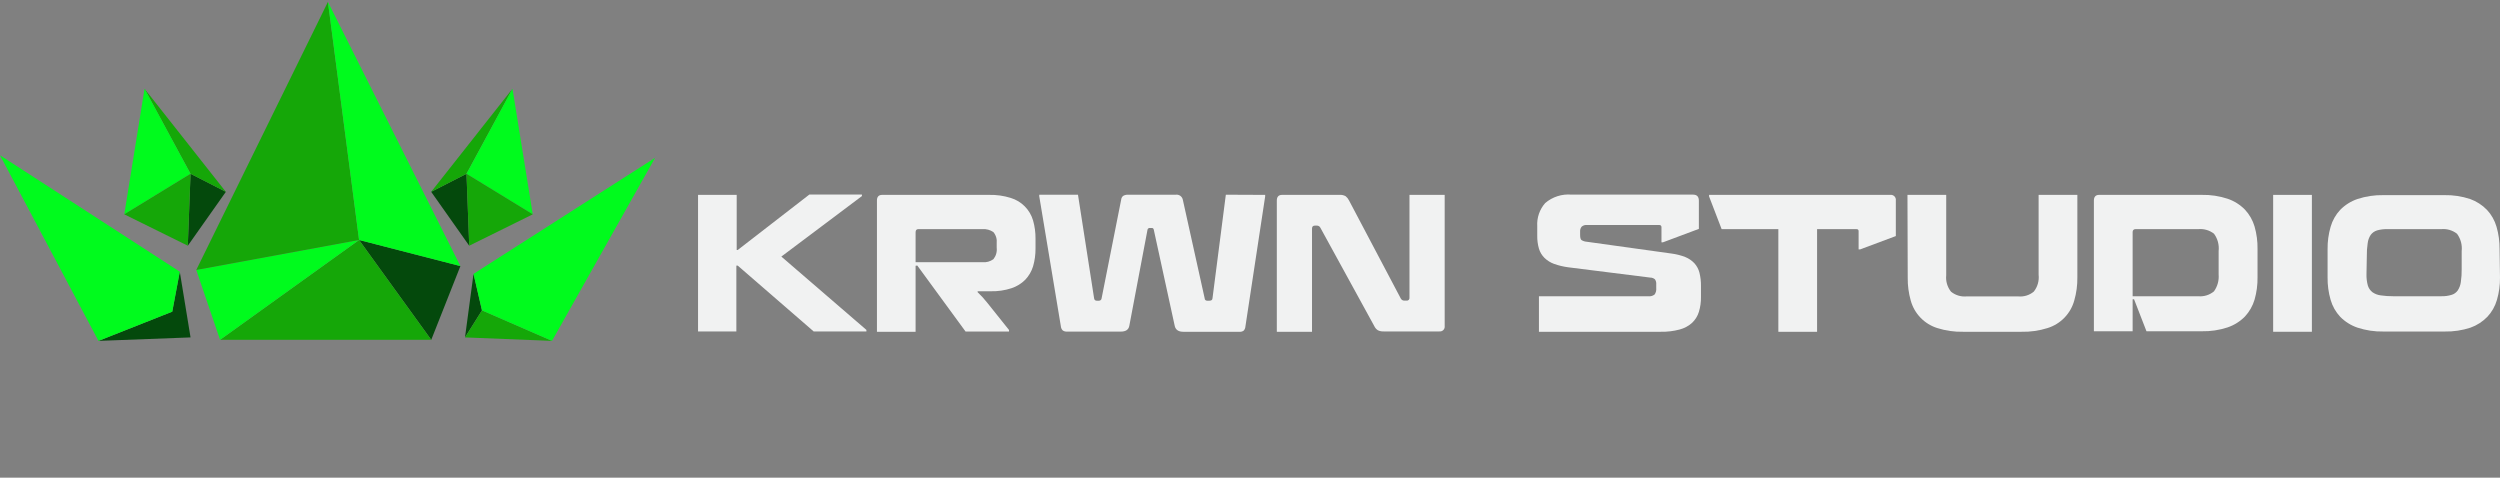
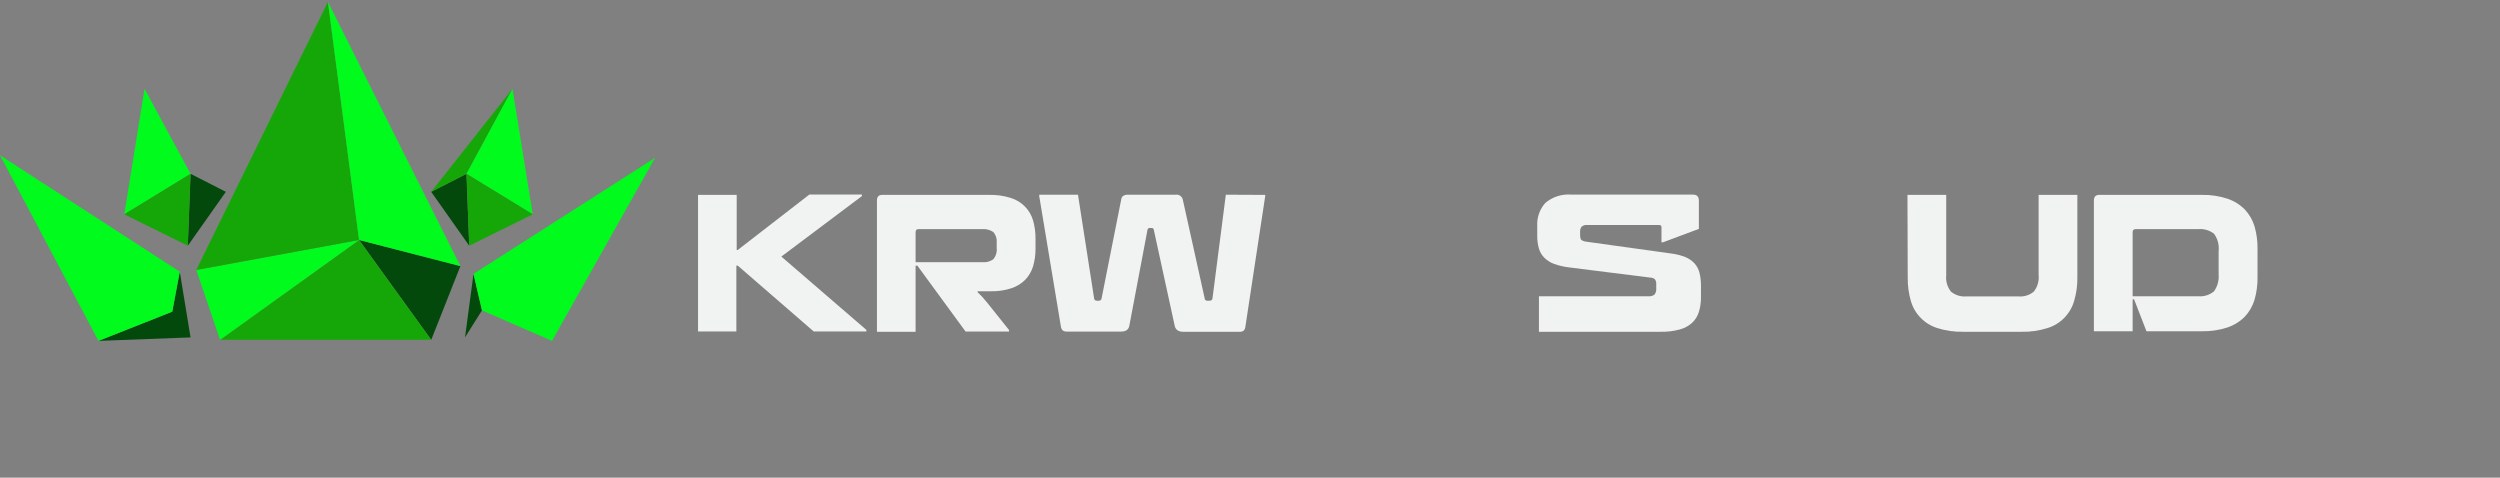
<svg xmlns="http://www.w3.org/2000/svg" width="246" height="47" viewBox="0 0 246 47" fill="none">
  <rect x="0" y="0" width="246" height="47" fill="#808080" stroke="none" />
  <path d="M42.434 33.439L45.303 26.184L35.332 23.615L42.434 33.439Z" fill="#04490C" />
  <path d="M42.434 33.439L35.332 23.615L21.654 33.439H42.434Z" fill="#15A708" />
  <path d="M19.312 26.564L35.333 23.615L21.655 33.439L19.312 26.564Z" fill="#00FB1D" />
  <path d="M32.268 0.187L35.333 23.615L19.312 26.564L32.268 0.187Z" fill="#15A708" />
  <path d="M45.303 26.184L32.268 0.187L35.332 23.615L45.303 26.184Z" fill="#00FB1D" />
  <path d="M45.756 33.201L47.426 30.54L46.594 26.949L45.756 33.201Z" fill="#04490C" />
-   <path d="M45.756 33.201L54.32 33.543L47.426 30.54L45.756 33.201Z" fill="#15A708" />
  <path d="M46.592 26.949L64.46 15.529L54.318 33.543L47.424 30.54L46.592 26.949Z" fill="#00FB1D" />
  <path d="M9.689 33.543L16.95 30.668L17.691 26.735L18.749 33.201L9.689 33.543Z" fill="#04490C" />
  <path d="M17.691 26.735L0 15.278L9.689 33.543L16.95 30.668L17.691 26.735Z" fill="#00FB1D" />
  <path d="M18.75 17.101L22.224 18.875L18.48 24.178L18.75 17.101Z" fill="#04490C" />
-   <path d="M14.221 8.733L18.747 17.101L22.222 18.875L14.221 8.733Z" fill="#15A708" />
  <path d="M14.223 8.733L12.229 21.089L18.749 17.101L14.223 8.733Z" fill="#00FB1D" />
  <path d="M18.48 24.178L18.749 17.101L12.229 21.089L18.48 24.178Z" fill="#15A708" />
  <path d="M45.902 17.101L42.428 18.875L46.171 24.178L45.902 17.101Z" fill="#04490C" />
  <path d="M50.429 8.733L45.902 17.101L42.428 18.875L50.429 8.733Z" fill="#15A708" />
  <path d="M50.429 8.733L52.423 21.089L45.902 17.101L50.429 8.733Z" fill="#00FB1D" />
  <path d="M46.172 24.178L45.902 17.101L52.423 21.089L46.172 24.178Z" fill="#15A708" />
  <path d="M72.491 19.177V24.599H72.591L79.641 19.143H84.814V19.293L76.884 25.247L85.254 32.463V32.613H80.064L72.591 26.136H72.458V32.613H68.688V19.177H72.491Z" fill="#F1F2F2" />
  <path d="M90.094 26.152V32.646H86.291V19.733C86.291 19.367 86.457 19.176 86.806 19.176H97.327C98.048 19.159 98.766 19.26 99.453 19.475C99.976 19.632 100.451 19.917 100.835 20.304C101.22 20.692 101.501 21.169 101.654 21.693C101.82 22.276 101.901 22.88 101.895 23.486V24.45C101.901 25.045 101.82 25.638 101.654 26.21C101.503 26.704 101.238 27.157 100.882 27.53C100.502 27.91 100.038 28.194 99.528 28.361C98.872 28.575 98.184 28.677 97.493 28.66H96.613H96.198V28.751C96.356 28.901 96.522 29.067 96.68 29.241L97.145 29.789L99.287 32.471V32.621H95.01L90.26 26.127L90.094 26.152ZM90.36 22.548C90.186 22.548 90.094 22.648 90.094 22.863V25.803H96.671C97.056 25.838 97.439 25.732 97.751 25.504C97.877 25.347 97.971 25.166 98.026 24.972C98.082 24.778 98.098 24.575 98.075 24.375V23.918C98.096 23.726 98.079 23.531 98.023 23.345C97.968 23.16 97.875 22.987 97.751 22.839C97.435 22.62 97.054 22.517 96.671 22.548H90.36Z" fill="#F1F2F2" />
  <path d="M124.492 19.177V19.326L122.549 32.123C122.541 32.269 122.485 32.409 122.391 32.522C122.331 32.57 122.262 32.606 122.188 32.627C122.114 32.648 122.036 32.655 121.959 32.646H116.429C115.964 32.646 115.69 32.455 115.598 32.09L113.531 22.598C113.524 22.549 113.499 22.504 113.46 22.473C113.422 22.442 113.372 22.427 113.323 22.432H113.157C113.103 22.424 113.049 22.437 113.004 22.468C112.959 22.499 112.928 22.545 112.916 22.598L111.122 32.073C111.048 32.438 110.782 32.629 110.292 32.629H104.977C104.824 32.639 104.673 32.592 104.554 32.496C104.458 32.387 104.4 32.251 104.388 32.106L102.262 19.309V19.16H106.073L107.659 29.349C107.66 29.384 107.669 29.419 107.684 29.45C107.699 29.482 107.72 29.51 107.747 29.533C107.774 29.555 107.805 29.572 107.838 29.582C107.872 29.592 107.907 29.595 107.942 29.59H108.125C108.158 29.592 108.192 29.588 108.224 29.577C108.256 29.566 108.286 29.549 108.312 29.527C108.337 29.504 108.358 29.477 108.373 29.447C108.388 29.416 108.396 29.383 108.399 29.349L110.325 19.642C110.338 19.499 110.407 19.368 110.516 19.276C110.672 19.187 110.852 19.147 111.031 19.16H115.69C115.845 19.137 116.004 19.174 116.133 19.264C116.262 19.353 116.353 19.488 116.387 19.642L118.538 29.349C118.538 29.515 118.654 29.59 118.796 29.59H118.995C119.194 29.59 119.302 29.515 119.31 29.349L120.622 19.16L124.492 19.177Z" fill="#F1F2F2" />
-   <path d="M131.817 19.176C132.025 19.16 132.233 19.207 132.415 19.309C132.551 19.42 132.662 19.559 132.739 19.716L137.846 29.391C137.882 29.451 137.933 29.5 137.994 29.534C138.056 29.567 138.125 29.584 138.195 29.582H138.402C138.442 29.587 138.482 29.583 138.52 29.571C138.558 29.558 138.592 29.537 138.62 29.509C138.648 29.48 138.669 29.446 138.682 29.408C138.695 29.371 138.698 29.33 138.693 29.291V19.176H142.156V32.073C142.167 32.145 142.161 32.218 142.138 32.287C142.116 32.357 142.078 32.42 142.028 32.472C141.977 32.524 141.915 32.564 141.847 32.588C141.778 32.613 141.705 32.621 141.633 32.613H136.16C135.96 32.623 135.76 32.583 135.579 32.496C135.422 32.392 135.298 32.245 135.222 32.073L129.932 22.423C129.902 22.354 129.852 22.296 129.788 22.256C129.724 22.216 129.65 22.196 129.575 22.199H129.392C129.193 22.199 129.102 22.299 129.102 22.498V32.646H125.639V19.733C125.639 19.367 125.813 19.176 126.154 19.176H131.817Z" fill="#F1F2F2" />
  <path d="M163.638 23.843H163.489V22.357C163.492 22.327 163.488 22.297 163.477 22.269C163.467 22.241 163.45 22.216 163.429 22.195C163.407 22.174 163.381 22.159 163.353 22.149C163.325 22.14 163.294 22.137 163.265 22.141H156.165C156.069 22.129 155.973 22.138 155.881 22.166C155.789 22.195 155.705 22.243 155.633 22.307C155.523 22.443 155.47 22.615 155.484 22.789V23.121C155.484 23.378 155.525 23.544 155.617 23.619C155.766 23.715 155.937 23.773 156.115 23.785L164.469 24.948C164.932 25.007 165.387 25.121 165.822 25.288C166.165 25.426 166.474 25.635 166.728 25.903C166.967 26.168 167.138 26.487 167.226 26.833C167.332 27.262 167.382 27.703 167.375 28.145V29.225C167.384 29.722 167.314 30.218 167.168 30.695C167.042 31.103 166.813 31.471 166.503 31.766C166.154 32.078 165.736 32.303 165.283 32.422C164.674 32.584 164.044 32.66 163.414 32.646H151.431V29.15H162.177C162.29 29.166 162.405 29.159 162.515 29.129C162.625 29.099 162.727 29.047 162.816 28.976C162.941 28.793 162.996 28.572 162.974 28.353V27.979C162.991 27.806 162.947 27.633 162.85 27.489C162.721 27.376 162.556 27.314 162.384 27.315L154.321 26.302C153.845 26.241 153.378 26.13 152.926 25.969C152.569 25.84 152.243 25.636 151.971 25.371C151.719 25.119 151.534 24.808 151.431 24.466C151.314 24.053 151.258 23.625 151.265 23.196V22.249C151.217 21.42 151.497 20.605 152.046 19.982C152.4 19.678 152.812 19.448 153.257 19.305C153.702 19.162 154.171 19.11 154.637 19.151H166.595C166.977 19.151 167.168 19.351 167.168 19.749V22.523L163.638 23.843Z" fill="#F1F2F2" />
-   <path d="M178.801 22.548V32.646H174.99V22.548H169.409L168.172 19.326V19.176H186.009C186.084 19.168 186.159 19.177 186.23 19.202C186.3 19.227 186.364 19.268 186.416 19.322C186.468 19.376 186.507 19.441 186.53 19.512C186.553 19.583 186.56 19.659 186.549 19.733V23.229L183.036 24.541H182.887V22.747C182.887 22.614 182.821 22.548 182.679 22.548H178.801Z" fill="#F1F2F2" />
  <path d="M187.695 19.177H191.507V27.091C191.447 27.669 191.617 28.248 191.98 28.702C192.407 29.049 192.952 29.216 193.5 29.167H198.591C198.865 29.193 199.142 29.165 199.406 29.084C199.67 29.003 199.915 28.87 200.127 28.693C200.497 28.223 200.667 27.627 200.6 27.032V19.177H204.412V27.298C204.422 28.059 204.322 28.817 204.113 29.549C203.94 30.189 203.609 30.776 203.148 31.254C202.688 31.731 202.114 32.085 201.48 32.281C200.654 32.542 199.79 32.666 198.923 32.646H193.168C192.306 32.665 191.448 32.541 190.627 32.281C190.001 32.084 189.435 31.734 188.98 31.263C188.524 30.791 188.194 30.214 188.019 29.582C187.811 28.85 187.71 28.092 187.72 27.331L187.695 19.177Z" fill="#F1F2F2" />
  <path d="M206.039 19.733C206.039 19.367 206.213 19.176 206.554 19.176H216.652C217.517 19.158 218.379 19.287 219.201 19.558C219.845 19.777 220.428 20.144 220.904 20.63C221.343 21.103 221.667 21.671 221.85 22.29C222.055 23.008 222.153 23.753 222.141 24.499V27.273C222.153 28.02 222.055 28.764 221.85 29.482C221.667 30.101 221.343 30.669 220.904 31.143C220.428 31.628 219.845 31.995 219.201 32.214C218.379 32.485 217.517 32.614 216.652 32.596H211.213L209.992 29.449H209.851V32.596H206.039V19.733ZM209.851 29.15H216.303C216.581 29.176 216.861 29.146 217.128 29.064C217.394 28.981 217.642 28.847 217.856 28.668C218.201 28.186 218.363 27.598 218.313 27.007V24.707C218.382 24.099 218.219 23.488 217.856 22.996C217.414 22.654 216.859 22.494 216.303 22.548H210.125C210.086 22.546 210.048 22.552 210.012 22.566C209.976 22.581 209.944 22.603 209.917 22.631C209.873 22.685 209.85 22.752 209.851 22.822V29.15Z" fill="#F1F2F2" />
-   <path d="M223.678 32.646V19.177H227.489V32.646H223.678Z" fill="#F1F2F2" />
-   <path d="M245.999 27.298C246.009 28.045 245.908 28.789 245.7 29.507C245.523 30.127 245.201 30.696 244.762 31.168C244.298 31.647 243.73 32.014 243.101 32.239C242.282 32.51 241.423 32.639 240.56 32.621H234.523C233.658 32.639 232.796 32.509 231.974 32.239C231.33 32.02 230.747 31.653 230.271 31.168C229.832 30.696 229.51 30.127 229.333 29.507C229.125 28.789 229.024 28.045 229.034 27.298V24.524C229.024 23.777 229.125 23.033 229.333 22.316C229.51 21.696 229.832 21.127 230.271 20.655C230.747 20.169 231.33 19.802 231.974 19.583C232.796 19.313 233.658 19.184 234.523 19.201H240.519C241.381 19.183 242.241 19.312 243.06 19.583C243.688 19.809 244.256 20.175 244.721 20.655C245.16 21.127 245.481 21.696 245.659 22.316C245.867 23.033 245.967 23.777 245.958 24.524L245.999 27.298ZM232.862 26.966C232.85 27.347 232.895 27.727 232.995 28.095C233.075 28.354 233.231 28.583 233.443 28.751C233.69 28.923 233.975 29.031 234.274 29.067C234.673 29.125 235.075 29.152 235.478 29.15H240.211C240.554 29.16 240.896 29.116 241.224 29.017C241.472 28.946 241.688 28.794 241.839 28.585C242.003 28.335 242.108 28.051 242.146 27.755C242.208 27.331 242.236 26.904 242.229 26.476V24.707C242.295 24.102 242.132 23.495 241.773 23.005C241.331 22.656 240.771 22.493 240.211 22.548H234.905C234.566 22.539 234.227 22.581 233.9 22.673C233.651 22.75 233.433 22.904 233.277 23.113C233.113 23.362 233.011 23.646 232.978 23.943C232.916 24.361 232.888 24.783 232.895 25.205L232.862 26.966Z" fill="#F1F2F2" />
+   <path d="M223.678 32.646V19.177H227.489H223.678Z" fill="#F1F2F2" />
</svg>